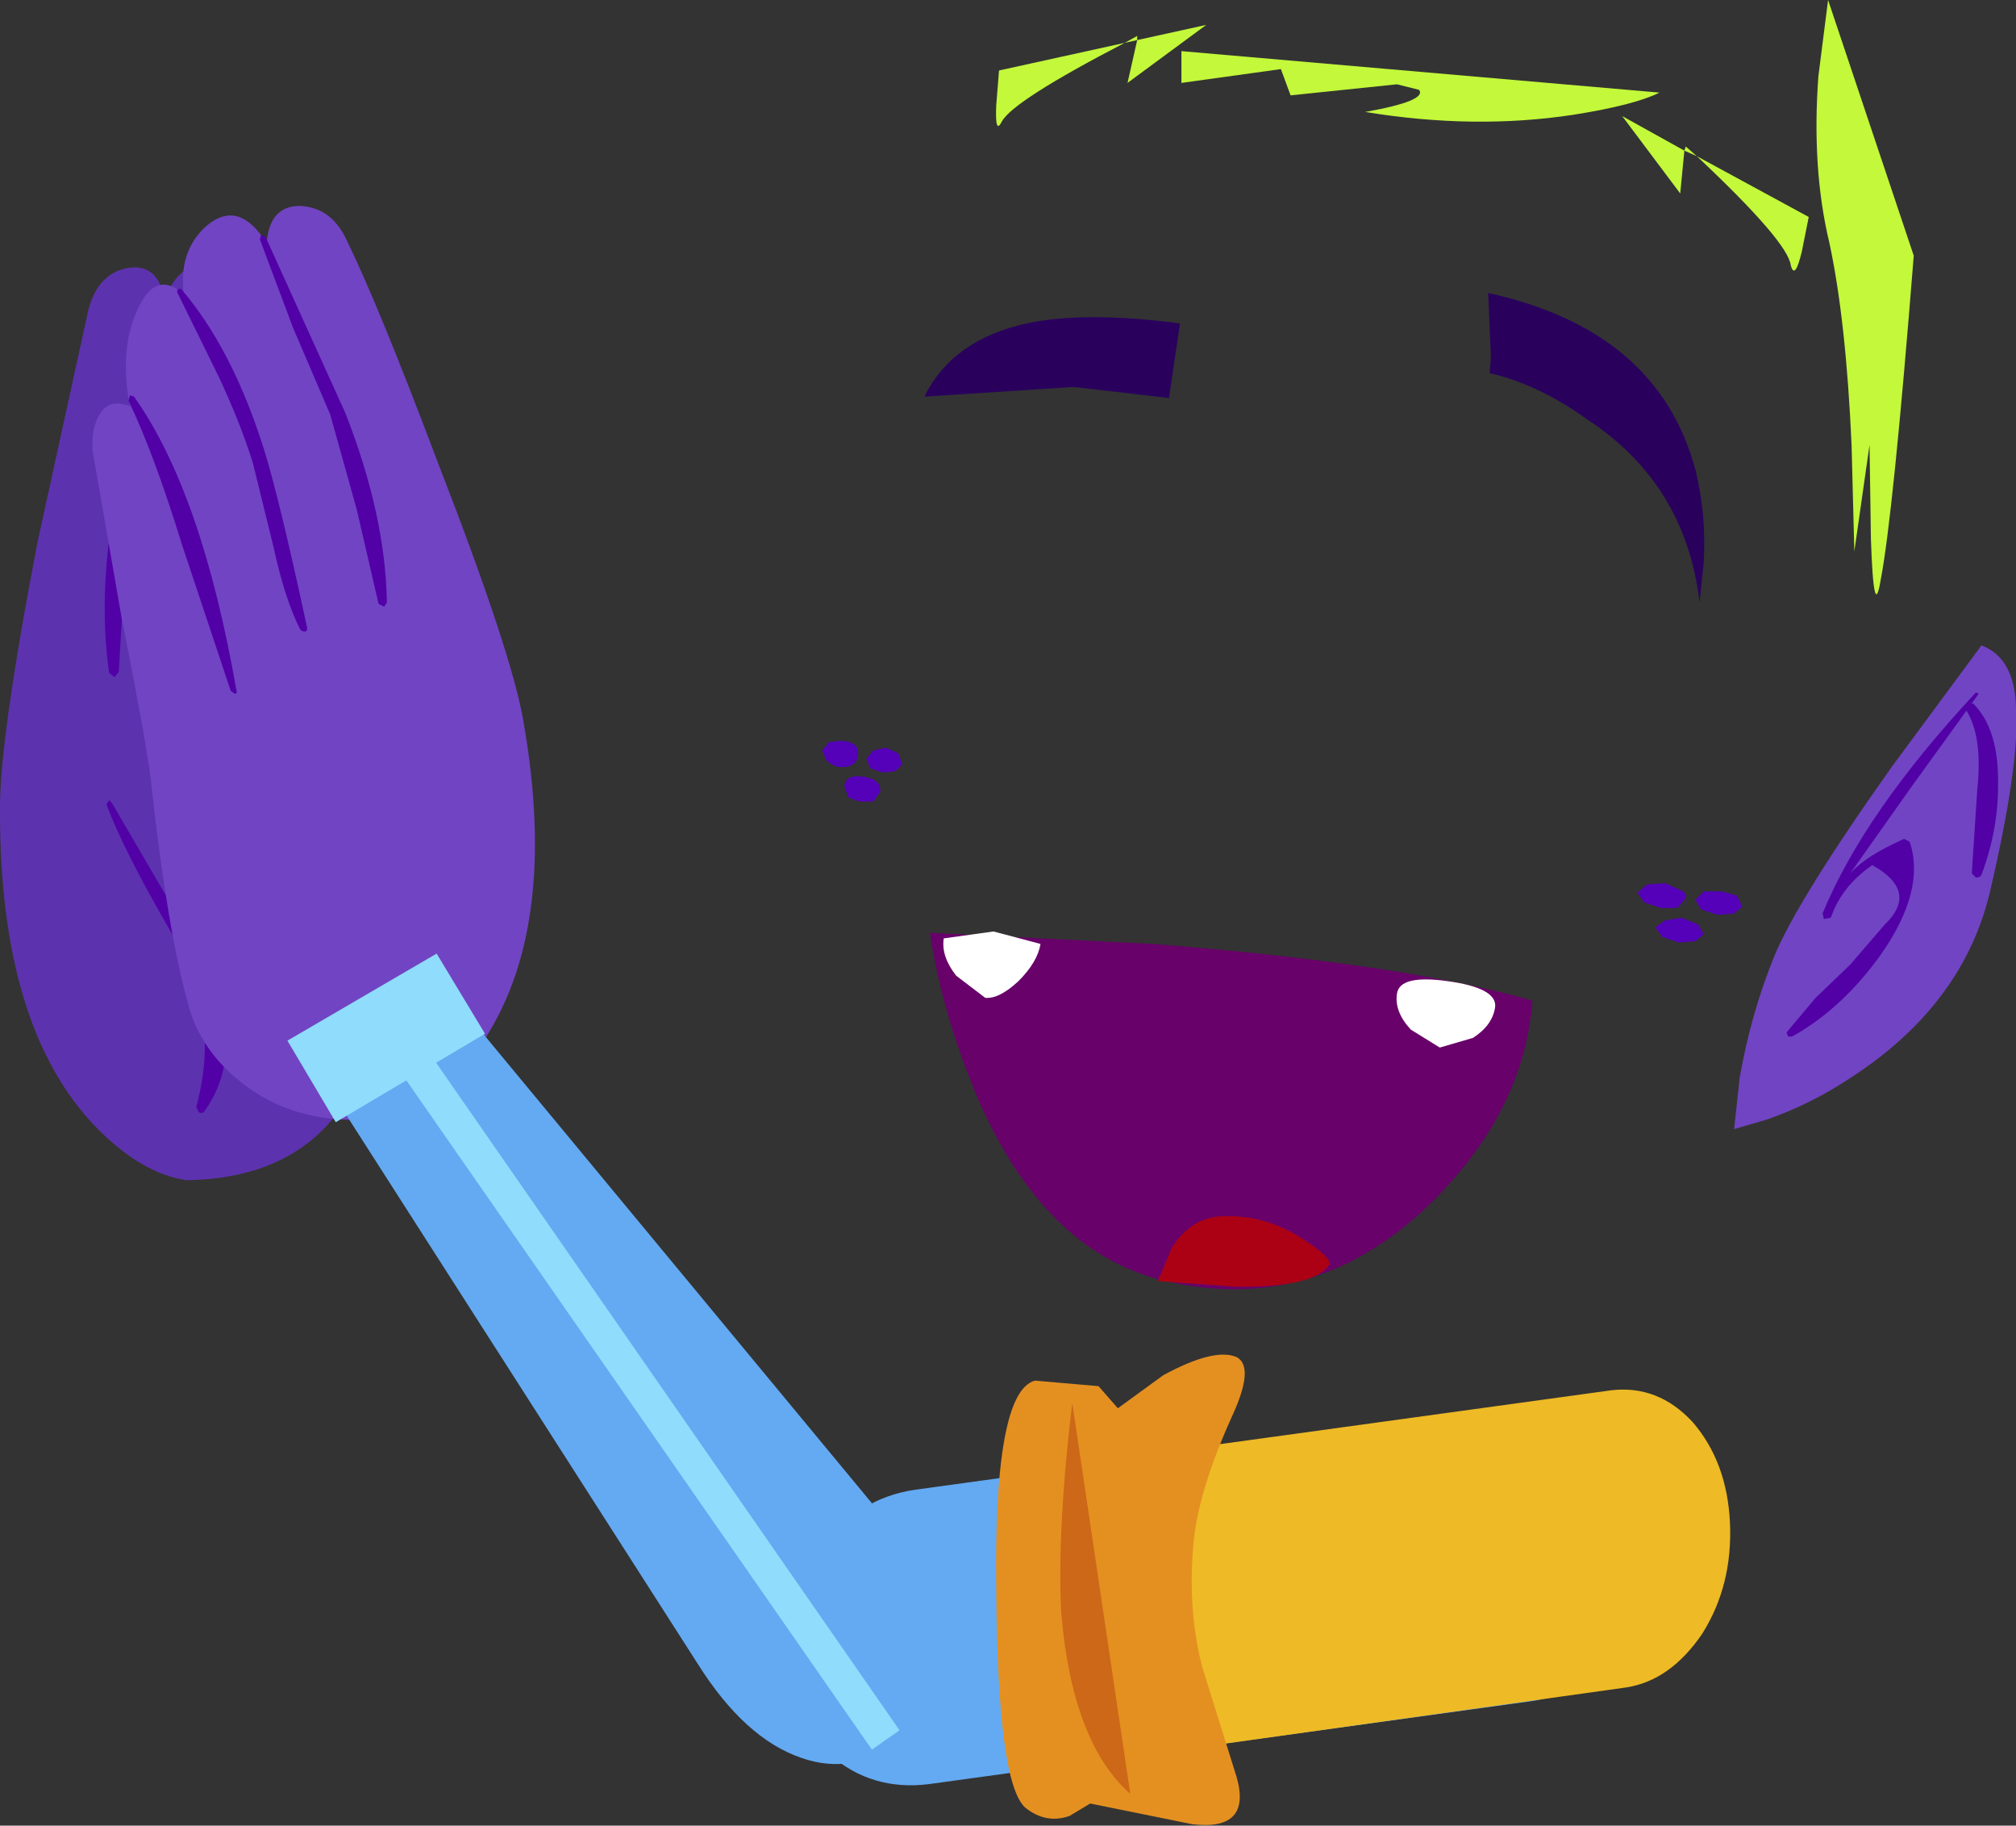
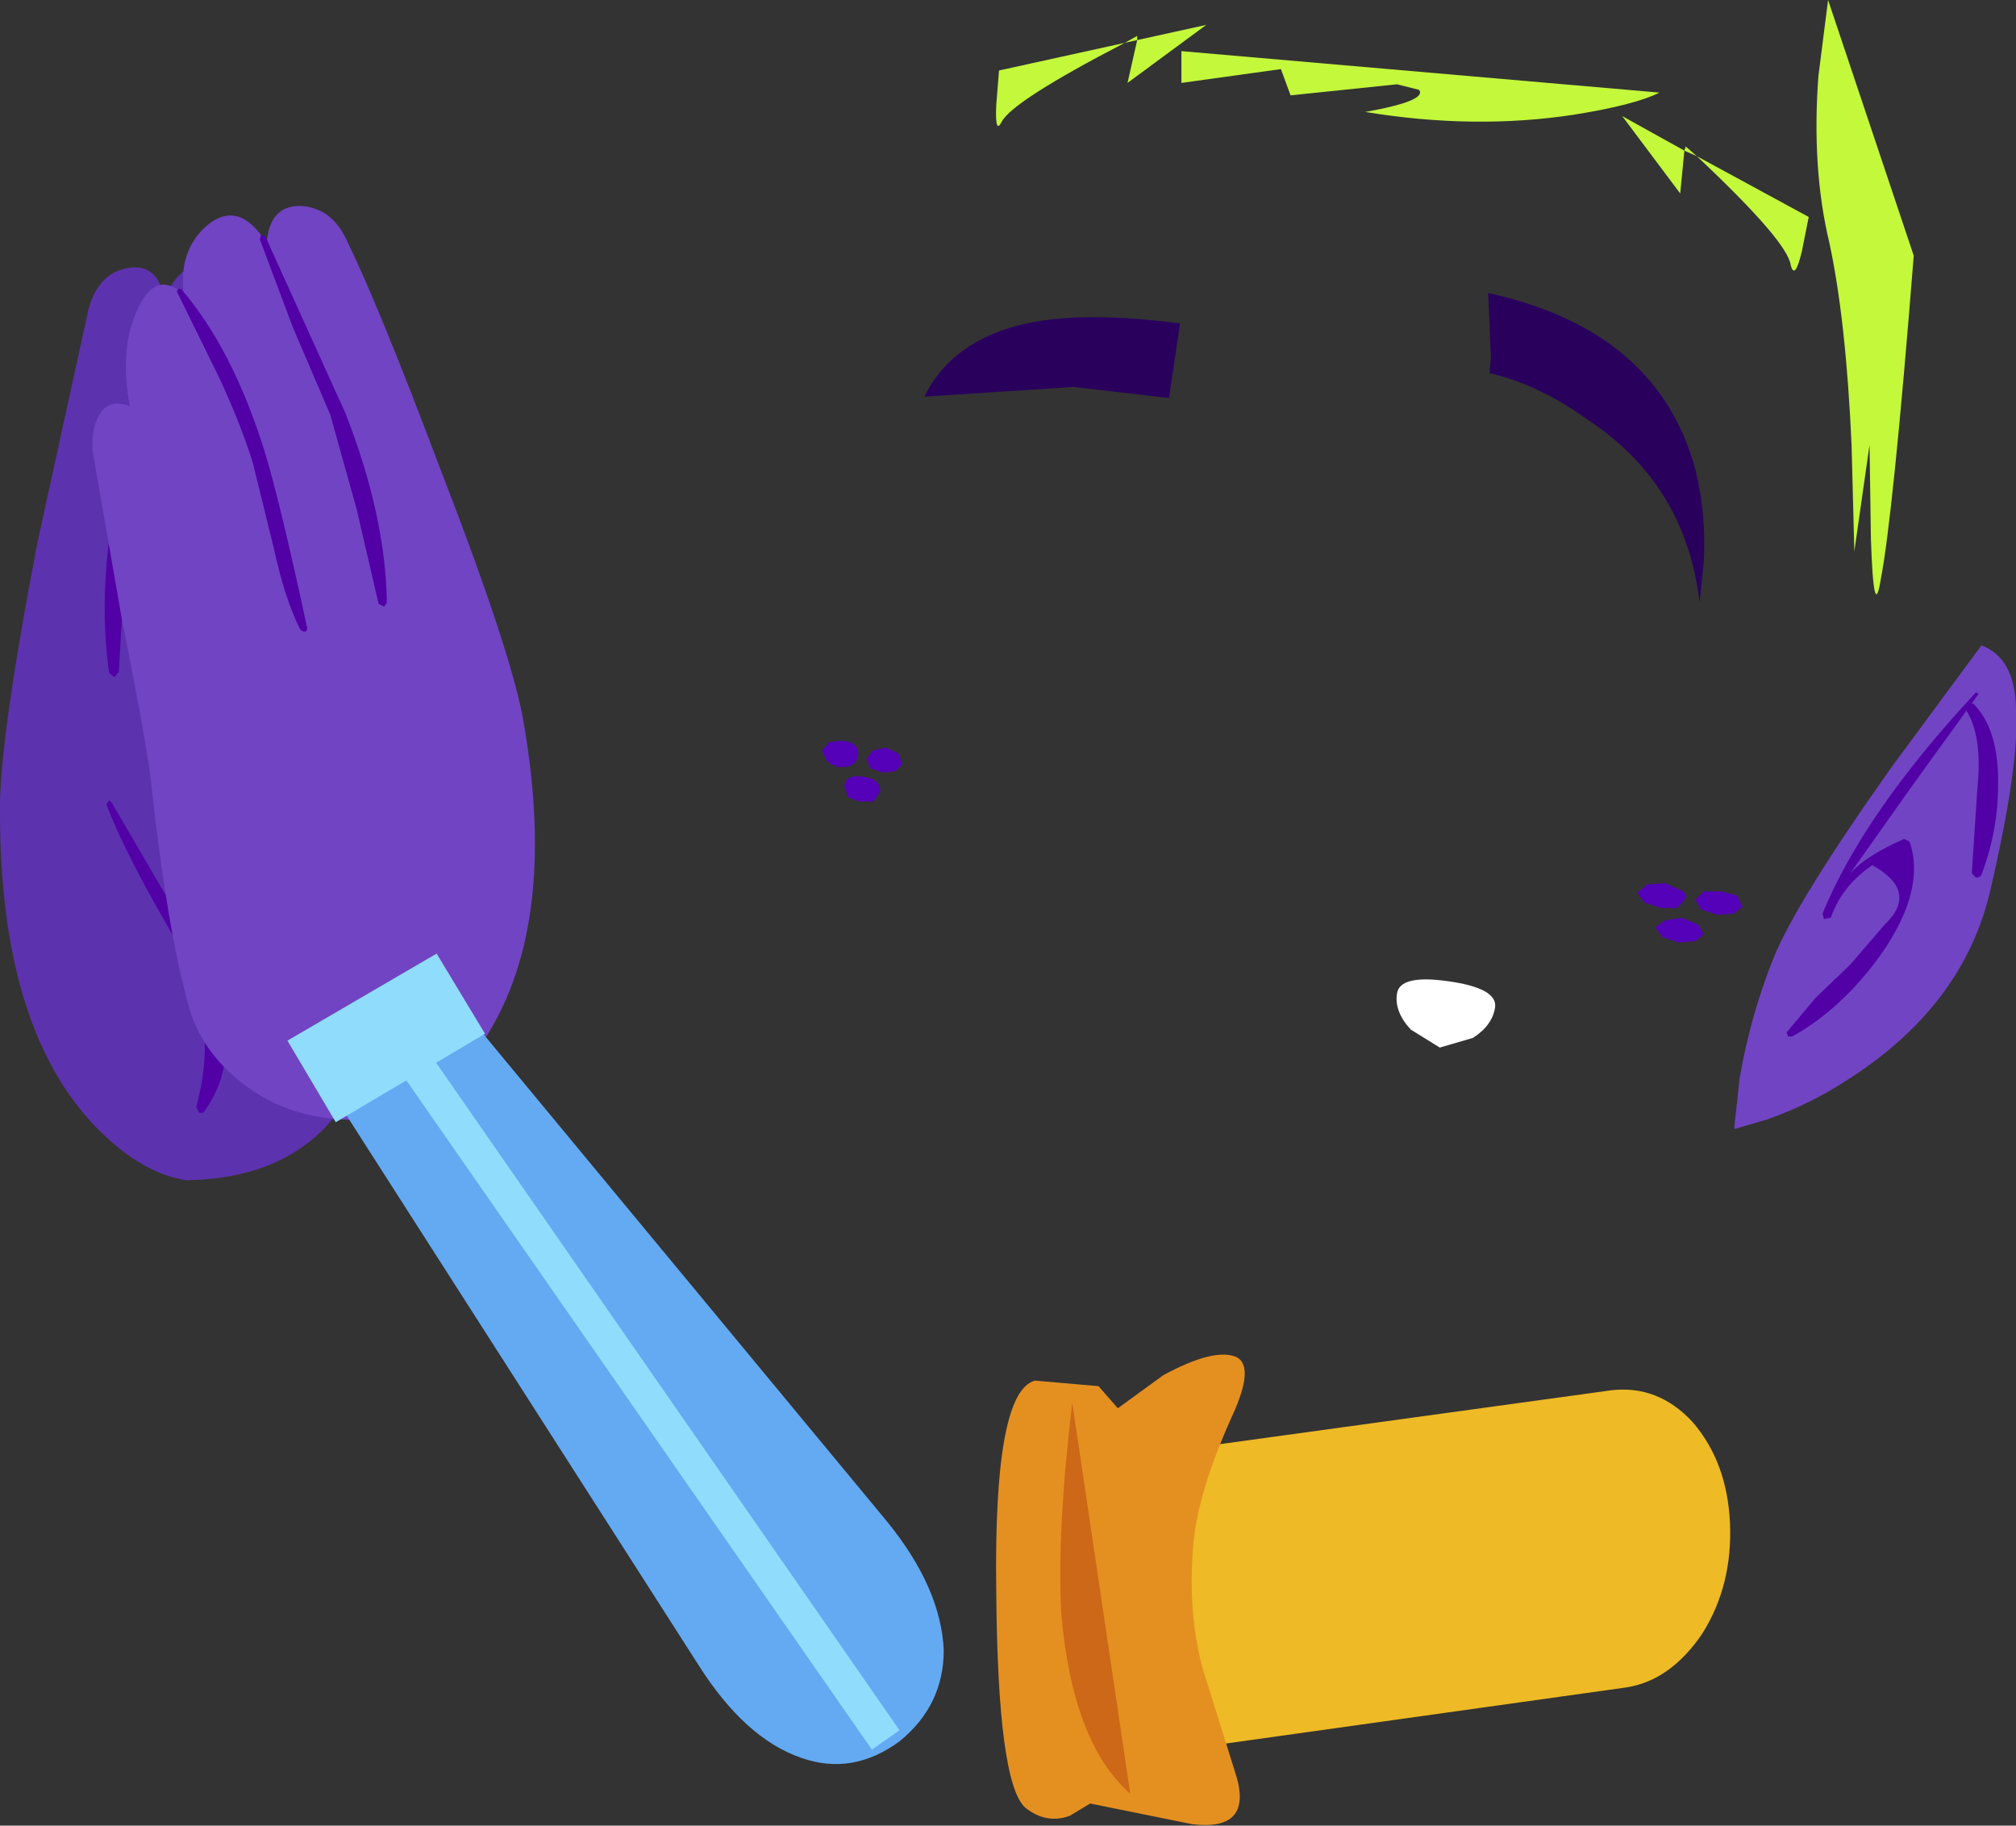
<svg xmlns="http://www.w3.org/2000/svg" height="66.05px" width="72.95px">
  <rect width="100%" height="100%" fill="#333333" stroke="none" />
  <g transform="matrix(1.0, 0.0, 0.0, 1.0, 82.5, 179.0)">
    <path d="M-28.6 -165.5 Q-26.85 -165.1 -25.1 -163.85 -21.5 -161.5 -21.0 -157.2 L-20.85 -158.65 Q-20.75 -160.4 -21.15 -162.0 -22.5 -167.05 -28.65 -168.4 L-28.55 -166.05 -28.6 -165.5" fill="#29015d" fill-rule="evenodd" stroke="none" />
    <path d="M-45.35 -167.3 Q-48.05 -166.7 -49.05 -164.65 L-43.65 -165.0 -40.2 -164.6 -39.8 -167.3 Q-43.25 -167.75 -45.35 -167.3" fill="#29015d" fill-rule="evenodd" stroke="none" />
    <path d="M-9.55 -153.4 Q-9.6 -155.2 -10.8 -155.65 L-14.05 -151.25 Q-17.45 -146.45 -18.3 -144.4 -19.15 -142.3 -19.55 -140.0 L-19.75 -138.15 -18.55 -138.5 Q-17.0 -139.05 -15.7 -139.9 -11.5 -142.55 -10.5 -146.7 -9.4 -151.4 -9.55 -153.4" fill="#7144c3" fill-rule="evenodd" stroke="none" />
    <path d="M-10.9 -153.9 L-11.0 -153.95 Q-15.05 -149.6 -16.55 -145.95 L-16.5 -145.75 -16.25 -145.8 Q-15.85 -146.95 -14.75 -147.7 -13.05 -146.75 -14.3 -145.55 L-15.55 -144.1 -16.8 -142.9 -17.85 -141.65 -17.8 -141.5 -17.65 -141.5 Q-15.85 -142.5 -14.45 -144.45 -12.8 -146.8 -13.4 -148.55 L-13.6 -148.65 Q-14.95 -148.05 -15.5 -147.45 L-15.55 -147.4 -13.25 -150.65 -10.9 -153.9" fill="#5201a7" fill-rule="evenodd" stroke="none" />
    <path d="M-11.1 -153.55 L-11.3 -153.5 -11.35 -153.3 Q-10.75 -152.35 -10.95 -150.45 L-11.15 -147.4 -11.0 -147.25 Q-10.85 -147.25 -10.8 -147.35 -10.2 -148.95 -10.2 -150.55 -10.15 -152.6 -11.1 -153.55" fill="#5201a7" fill-rule="evenodd" stroke="none" />
-     <path d="M-48.85 -145.25 Q-48.45 -142.5 -47.2 -139.45 -44.7 -133.55 -40.1 -132.6 -34.95 -131.5 -30.9 -135.3 -27.35 -138.7 -27.05 -142.8 -31.8 -144.15 -40.8 -144.85 L-48.85 -145.25" fill="#680169" fill-rule="evenodd" stroke="none" />
+     <path d="M-48.85 -145.25 L-48.85 -145.25" fill="#680169" fill-rule="evenodd" stroke="none" />
    <path d="M-31.95 -143.05 Q-32.05 -142.4 -31.45 -141.75 L-30.4 -141.1 -29.2 -141.45 Q-28.5 -141.9 -28.4 -142.55 -28.3 -143.25 -30.1 -143.5 -31.85 -143.75 -31.95 -143.05" fill="#ffffff" fill-rule="evenodd" stroke="none" />
-     <path d="M-48.35 -145.05 Q-48.45 -144.4 -47.9 -143.7 L-46.85 -142.9 Q-46.35 -142.85 -45.65 -143.5 -44.95 -144.2 -44.85 -144.85 L-46.55 -145.3 -48.35 -145.05" fill="#ffffff" fill-rule="evenodd" stroke="none" />
-     <path d="M-35.4 -134.2 Q-36.65 -135.0 -38.05 -135.0 -39.35 -135.05 -40.1 -133.85 L-40.6 -132.65 -37.85 -132.45 Q-34.95 -132.4 -34.4 -133.25 -34.3 -133.5 -35.4 -134.2" fill="#ac0115" fill-rule="evenodd" stroke="none" />
    <path d="M-21.15 -146.45 L-20.95 -146.1 -20.35 -145.9 -19.75 -145.95 -19.45 -146.2 -19.65 -146.6 -20.2 -146.75 -20.85 -146.75 -21.15 -146.45" fill="#5501b9" fill-rule="evenodd" stroke="none" />
    <path d="M-23.25 -146.7 L-23.0 -146.35 -22.4 -146.15 -21.8 -146.15 -21.5 -146.5 Q-21.45 -146.7 -21.7 -146.8 L-22.25 -147.05 -22.9 -147.0 -23.25 -146.7" fill="#5501b9" fill-rule="evenodd" stroke="none" />
    <path d="M-22.6 -145.45 L-22.35 -145.1 -21.75 -144.9 -21.15 -144.95 -20.85 -145.2 -21.05 -145.55 -21.65 -145.8 -22.25 -145.7 -22.6 -145.45" fill="#5501b9" fill-rule="evenodd" stroke="none" />
    <path d="M-51.45 -151.7 Q-51.4 -152.15 -52.05 -152.2 L-52.5 -152.15 -52.75 -151.85 -52.6 -151.5 Q-52.4 -151.3 -52.15 -151.25 -51.5 -151.2 -51.45 -151.7" fill="#5501b9" fill-rule="evenodd" stroke="none" />
    <path d="M-49.85 -151.35 L-50.0 -151.75 -50.45 -151.95 -50.9 -151.85 -51.15 -151.55 -51.0 -151.2 -50.55 -151.05 -50.1 -151.1 -49.85 -151.35" fill="#5501b9" fill-rule="evenodd" stroke="none" />
    <path d="M-50.65 -150.35 Q-50.6 -150.8 -51.25 -150.9 -51.9 -151.0 -51.95 -150.55 L-51.8 -150.15 -51.4 -150.0 -50.9 -150.0 -50.65 -150.35" fill="#5501b9" fill-rule="evenodd" stroke="none" />
    <path d="M-13.25 -169.75 L-16.35 -179.0 -16.7 -176.25 Q-16.95 -172.9 -16.3 -170.2 -15.7 -167.4 -15.5 -162.9 L-15.4 -159.05 -14.85 -162.9 -14.8 -159.5 Q-14.7 -156.5 -14.45 -158.0 -14.0 -160.3 -13.25 -169.75" fill="#c3f83b" fill-rule="evenodd" stroke="none" />
    <path d="M-41.35 -177.55 L-41.7 -176.0 -38.85 -178.1 -41.35 -177.55 -41.35 -177.7 -41.8 -177.45 -46.35 -176.45 -46.45 -175.2 Q-46.5 -174.1 -46.25 -174.6 -45.85 -175.35 -41.8 -177.45 L-41.35 -177.55" fill="#c3f83b" fill-rule="evenodd" stroke="none" />
    <path d="M-17.05 -171.15 L-21.1 -173.35 -21.5 -173.7 -21.55 -173.55 -23.8 -174.8 -21.7 -172.0 -21.55 -173.55 -21.1 -173.35 Q-17.8 -170.25 -17.7 -169.4 -17.55 -168.85 -17.3 -169.9 L-17.05 -171.15" fill="#c3f83b" fill-rule="evenodd" stroke="none" />
    <path d="M-25.55 -174.85 Q-23.35 -175.2 -22.45 -175.65 L-39.75 -177.15 -39.75 -176.0 -36.15 -176.5 -35.8 -175.55 -31.95 -175.95 -31.15 -175.75 Q-30.85 -175.35 -33.1 -174.95 -29.15 -174.3 -25.55 -174.85" fill="#c3f83b" fill-rule="evenodd" stroke="none" />
-     <path d="M-27.6 -128.1 L-49.4 -125.1 Q-51.45 -124.8 -52.8 -123.0 -54.15 -121.3 -54.05 -119.1 -54.0 -116.95 -52.45 -115.5 -50.95 -114.2 -48.9 -114.45 L-27.1 -117.45 Q-25.1 -117.75 -23.7 -119.5 -22.3 -121.25 -22.45 -123.45 -22.55 -125.65 -24.05 -127.0 -25.6 -128.35 -27.6 -128.1" fill="#63aaf2" fill-rule="evenodd" stroke="none" />
    <path d="M-24.2 -128.7 L-42.0 -126.25 Q-43.7 -126.0 -44.75 -124.25 -45.9 -122.5 -45.75 -120.3 -45.7 -118.1 -44.45 -116.65 -43.2 -115.25 -41.5 -115.45 L-23.65 -117.95 Q-22.05 -118.2 -20.9 -119.9 -19.8 -121.65 -19.9 -123.9 -20.0 -126.1 -21.25 -127.55 -22.5 -128.9 -24.2 -128.7" fill="#eeba25" fill-rule="evenodd" stroke="none" />
    <path d="M-43.05 -113.75 L-39.35 -113.0 Q-37.2 -112.75 -37.75 -114.7 L-39.0 -118.7 Q-39.55 -120.85 -39.3 -123.3 -39.1 -125.15 -37.9 -127.8 -37.1 -129.55 -37.75 -129.9 -38.55 -130.25 -40.4 -129.25 L-42.05 -128.05 -42.75 -128.85 -45.05 -129.05 Q-46.55 -128.65 -46.45 -121.45 -46.4 -114.5 -45.4 -113.6 -44.65 -113.0 -43.8 -113.3 L-43.05 -113.75" fill="#e49021" fill-rule="evenodd" stroke="none" />
    <path d="M-43.7 -128.25 Q-44.25 -123.65 -44.1 -120.65 -43.7 -115.95 -41.6 -114.1 L-43.7 -128.25" fill="#cc6817" fill-rule="evenodd" stroke="none" />
    <path d="M-71.65 -166.6 Q-70.75 -165.3 -70.8 -163.2 -70.15 -163.6 -69.7 -163.05 -69.35 -162.6 -69.25 -161.8 L-69.25 -155.7 -69.25 -149.35 Q-69.0 -144.2 -69.2 -141.55 -69.35 -139.75 -70.65 -138.3 -72.45 -136.35 -75.75 -136.3 -77.45 -136.55 -79.15 -138.35 -82.5 -141.95 -82.5 -149.6 -82.55 -152.05 -81.15 -159.35 L-79.3 -167.8 Q-78.95 -169.1 -77.9 -169.3 -76.8 -169.5 -76.55 -168.2 -75.8 -169.9 -74.55 -169.2 -73.4 -168.45 -73.3 -166.85 -72.55 -167.9 -71.65 -166.6" fill="#5d32af" fill-rule="evenodd" stroke="none" />
    <path d="M-71.0 -163.45 L-70.85 -163.5 -70.8 -163.4 Q-71.35 -161.35 -71.75 -157.9 L-72.55 -152.4 -72.65 -152.3 -72.8 -152.4 -72.45 -158.05 Q-72.0 -161.25 -71.0 -163.45" fill="#5201a7" fill-rule="evenodd" stroke="none" />
-     <path d="M-73.25 -167.05 L-73.15 -167.1 -73.1 -167.0 -74.15 -163.4 -74.8 -159.7 -74.9 -156.95 Q-75.05 -155.3 -75.35 -154.25 L-75.5 -154.1 -75.6 -154.25 -75.2 -160.85 Q-74.7 -164.65 -73.25 -167.05" fill="#5201a7" fill-rule="evenodd" stroke="none" />
    <path d="M-76.5 -168.4 L-76.4 -168.5 -76.3 -168.4 -76.9 -165.0 -77.7 -161.65 -78.0 -158.15 -78.2 -154.7 -78.35 -154.5 -78.55 -154.65 Q-79.0 -157.75 -78.2 -161.6 L-76.5 -168.4" fill="#5201a7" fill-rule="evenodd" stroke="none" />
    <path d="M-76.5 -145.6 Q-78.05 -148.3 -78.65 -149.9 L-78.55 -150.05 -78.45 -149.95 -75.3 -144.55 Q-73.45 -141.1 -75.1 -138.8 -75.15 -138.7 -75.3 -138.75 L-75.4 -138.95 Q-74.9 -140.8 -75.2 -142.35 -75.45 -143.85 -76.5 -145.6" fill="#5201a7" fill-rule="evenodd" stroke="none" />
    <path d="M-66.65 -162.25 Q-63.95 -155.3 -63.55 -152.85 -62.25 -145.35 -65.1 -141.2 -66.5 -139.15 -68.15 -138.6 -71.5 -138.1 -73.65 -139.75 -75.25 -140.95 -75.7 -142.7 -76.45 -145.45 -77.0 -150.4 -77.1 -151.65 -78.1 -156.65 L-79.15 -162.7 Q-79.2 -163.5 -78.9 -164.0 -78.55 -164.6 -77.8 -164.3 -78.2 -166.4 -77.5 -167.85 -76.85 -169.25 -75.85 -168.35 -76.05 -169.95 -75.0 -170.85 -73.85 -171.8 -72.85 -170.2 -72.75 -171.55 -71.65 -171.55 -70.5 -171.5 -69.95 -170.3 -68.8 -167.95 -66.65 -162.25" fill="#7144c3" fill-rule="evenodd" stroke="none" />
-     <path d="M-77.85 -164.5 L-77.8 -164.7 -77.65 -164.65 Q-75.2 -161.2 -73.95 -154.05 -73.9 -153.9 -74.0 -153.9 L-74.15 -154.0 -75.9 -159.25 Q-76.95 -162.65 -77.85 -164.5" fill="#5201a7" fill-rule="evenodd" stroke="none" />
    <path d="M-71.4 -156.35 Q-71.35 -156.2 -71.45 -156.15 -71.6 -156.15 -71.65 -156.25 -72.2 -157.35 -72.6 -159.2 L-73.35 -162.25 Q-73.8 -163.7 -74.6 -165.4 L-76.1 -168.45 -76.05 -168.55 -75.95 -168.55 Q-74.1 -166.4 -72.95 -162.75 -72.4 -161.0 -71.4 -156.35" fill="#5201a7" fill-rule="evenodd" stroke="none" />
    <path d="M-70.0 -164.05 Q-68.55 -160.35 -68.5 -157.2 L-68.6 -157.05 -68.8 -157.15 -69.6 -160.6 -70.55 -164.0 -71.9 -167.15 -73.1 -170.35 -73.05 -170.5 -72.9 -170.45 -70.0 -164.05" fill="#5201a7" fill-rule="evenodd" stroke="none" />
    <path d="M-67.35 -143.2 Q-68.55 -143.4 -69.4 -142.75 -70.3 -142.05 -70.45 -140.9 -70.55 -139.65 -69.9 -138.55 L-57.25 -118.8 Q-55.55 -116.1 -53.5 -115.4 -51.65 -114.75 -49.95 -116.0 -48.35 -117.3 -48.35 -119.3 -48.45 -121.55 -50.4 -123.95 L-65.35 -142.0 Q-66.2 -143.0 -67.35 -143.2" fill="#63aaf2" fill-rule="evenodd" stroke="none" />
    <path d="M-67.1 -141.1 L-68.1 -140.35 -50.95 -115.7 -49.95 -116.4 -67.1 -141.1" fill="#90dcfc" fill-rule="evenodd" stroke="none" />
    <path d="M-64.95 -141.6 L-66.7 -144.5 -72.1 -141.35 -70.35 -138.4 -64.95 -141.6" fill="#90dcfc" fill-rule="evenodd" stroke="none" />
  </g>
</svg>